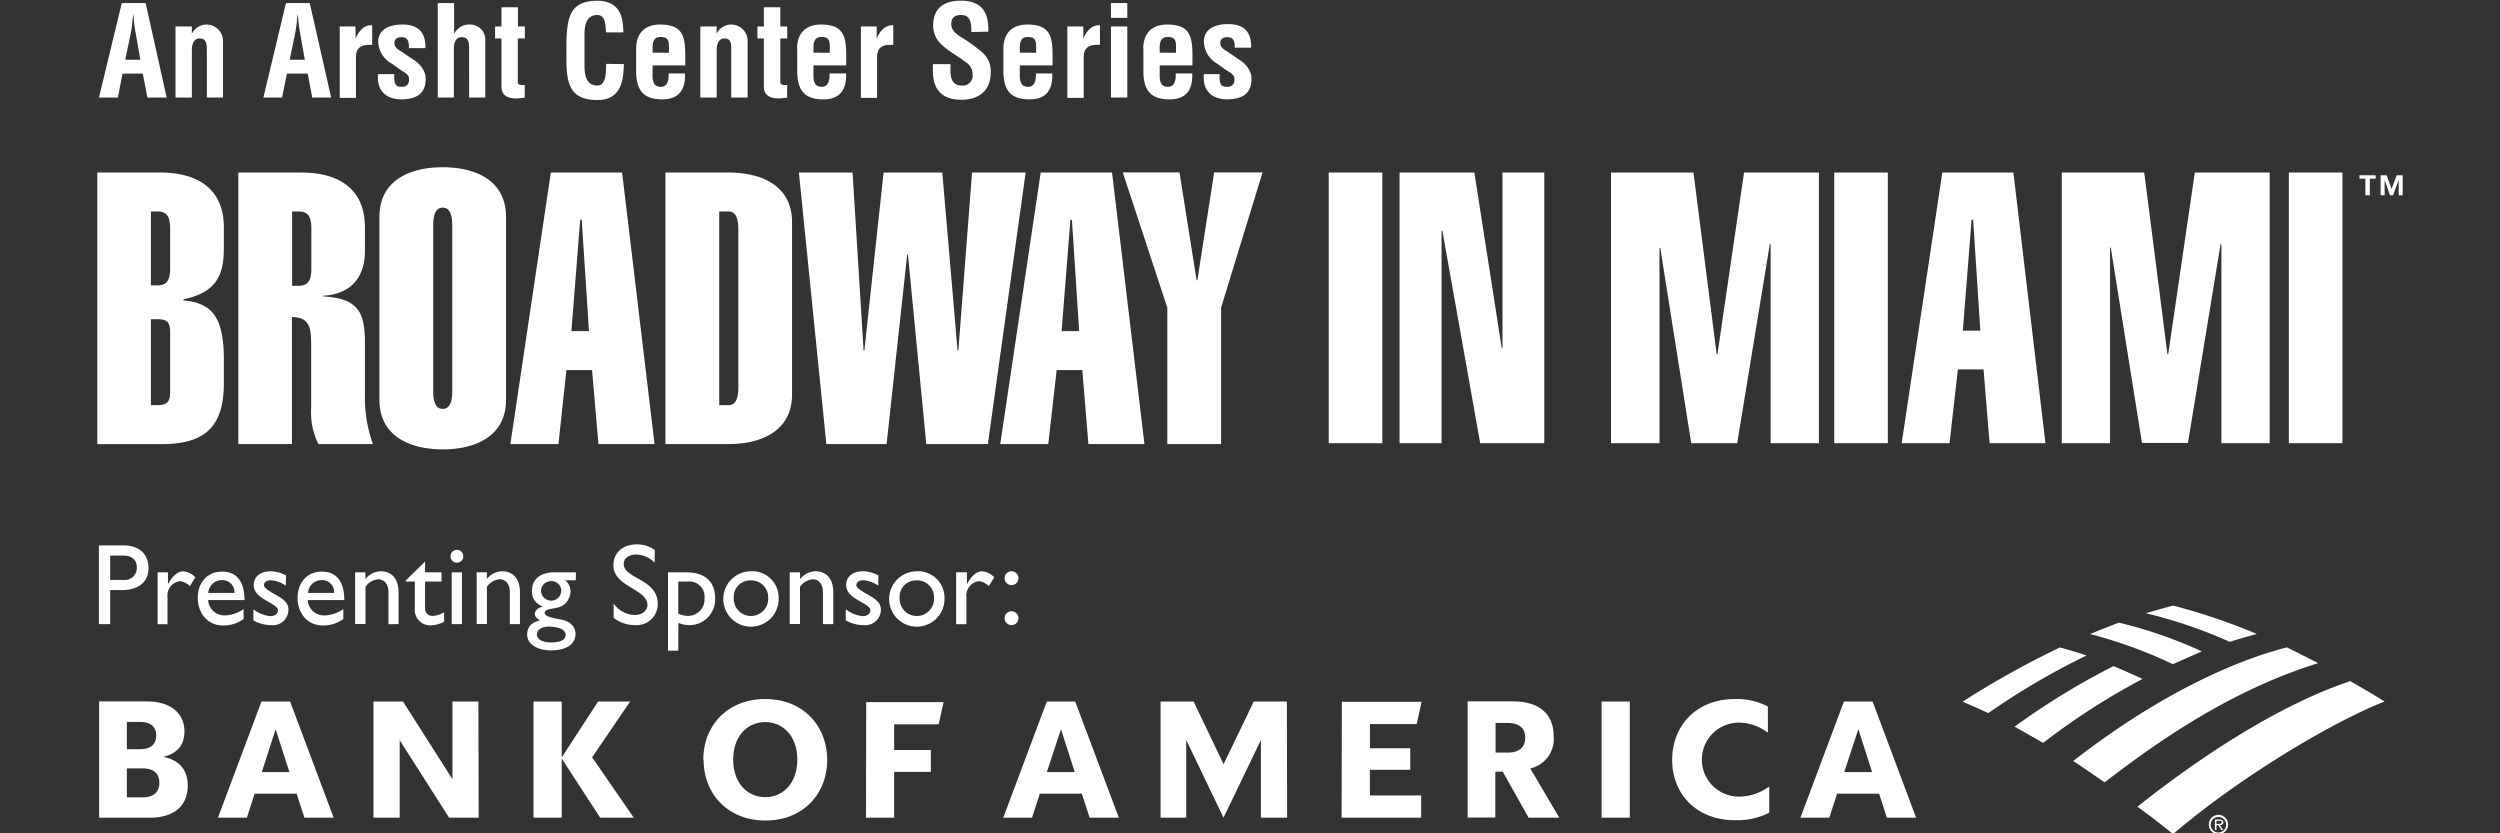
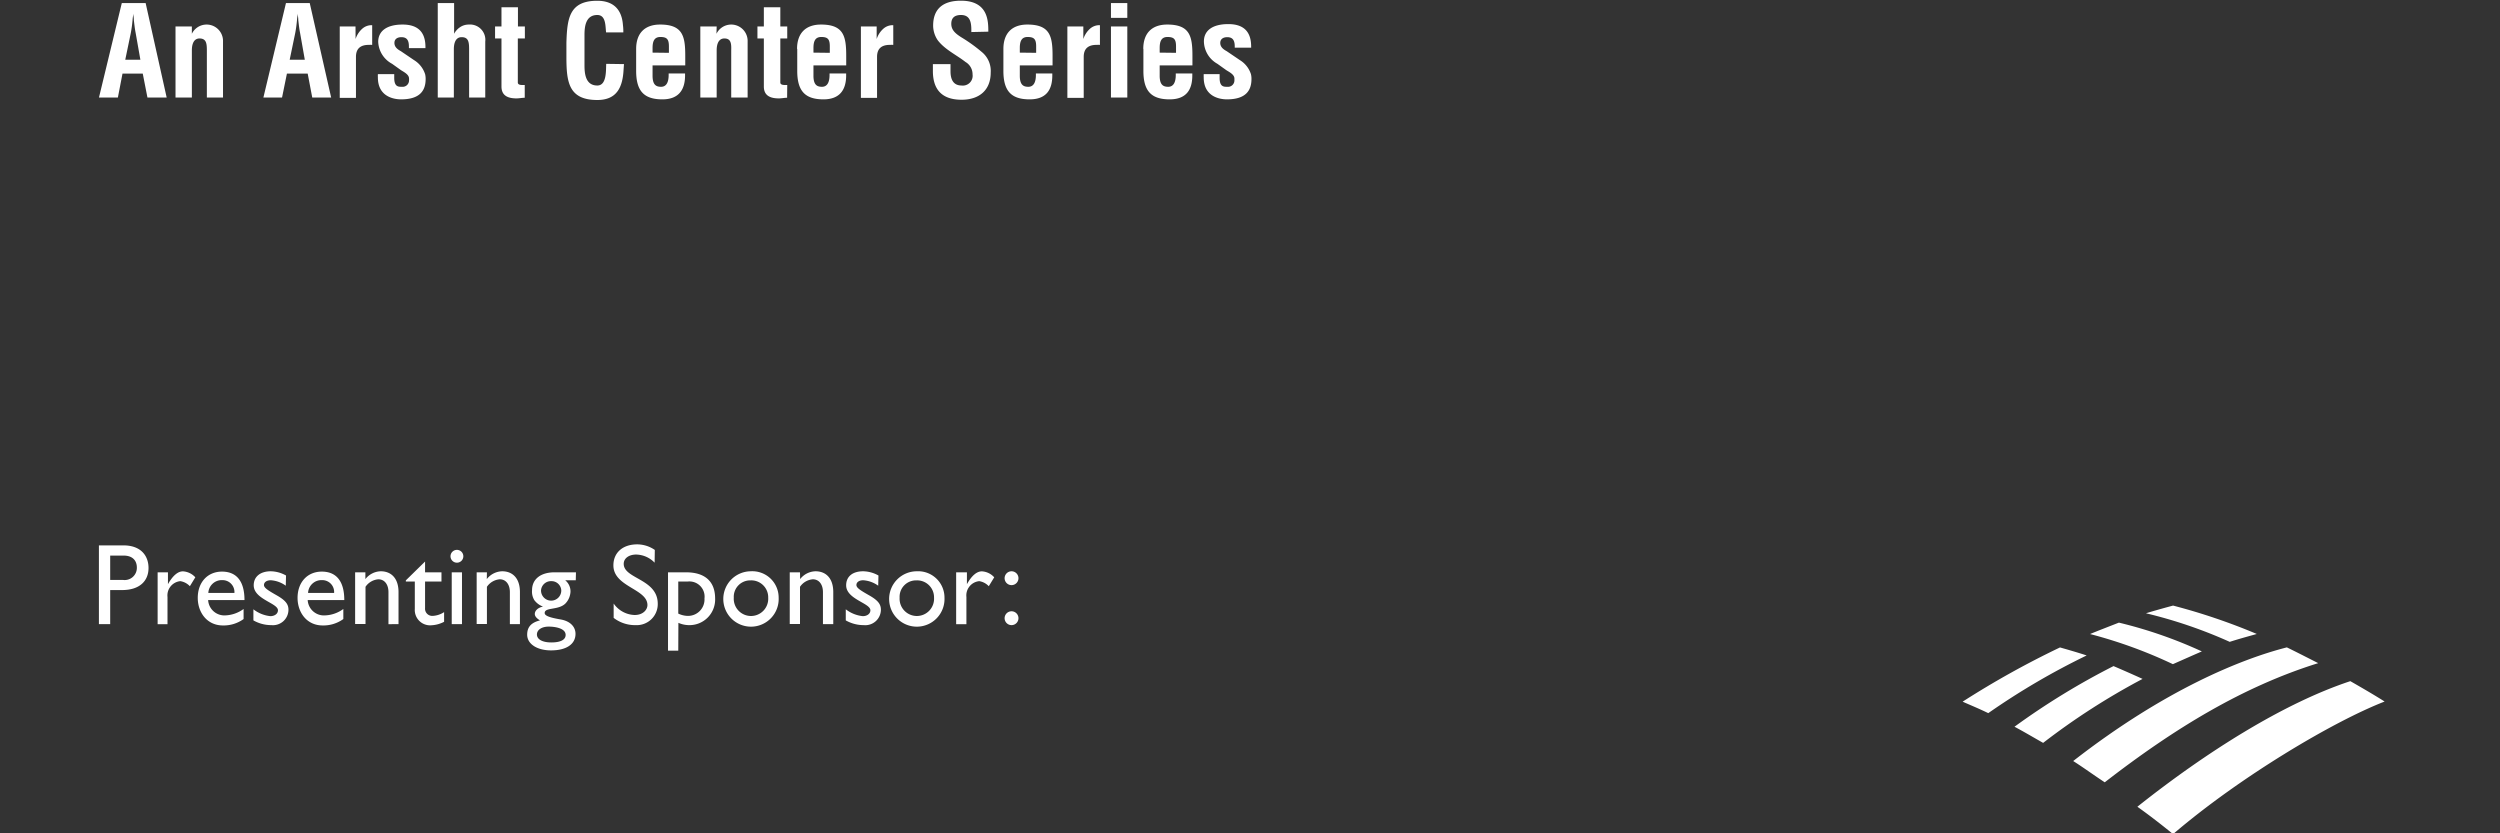
<svg xmlns="http://www.w3.org/2000/svg" id="Layer_1" data-name="Layer 1" viewBox="0 0 390 130">
  <rect x="0" y="0" width="390" height="130" fill="#333333" stroke="none" />
  <defs>
    <style>
      .cls-1,.cls-2{fill:#fff}.cls-2{fill-rule:evenodd}
    </style>
  </defs>
-   <path class="cls-1" d="M207.28 69.14V26.92h8.36v42.22zM218.33 69.14V26.92H230l4.27 27.39h.12V26.92h6.52v42.22h-10L225 35.93l-.12.12v33.09zM251.32 69.14V26.92h12.86l3.62 28.34h.12l4.15-28.34h11.68v42.22h-7.53v-31l-.12-.11-5.1 31.11h-7.17L259 38.66h-.12v30.48zM286.14 69.14V26.92h8.36v42.22zM303 26.92h11.09l5 42.22h-8.71l-.95-11.51h-4l-1.3 11.51h-7.47zm5.93 24.66l-1.12-17.31h-.24l-1.37 17.31zM321.64 69.14V26.92h12.86l3.62 28.34h.12l4.15-28.34h11.68v42.22h-7.53v-31l-.12-.11-5.1 31.07h-7.17l-4.87-30.48h-.11v30.52zM357.06 69.14V26.92h8.36v42.22zM15.18 26.92h9.87c5.17 0 9.87 2.08 9.87 8.56v3.21c0 4.05-1 6.9-6.3 8v.17c4.34.42 6.3 2.44 6.3 9.22v3.69c0 7.26-3.39 9.52-9.87 9.52h-9.87zm11.36 8.74c0-2-.6-2.67-2-2.67h-1v11.53h1c1.37 0 2-.65 2-2.67zm-3 27.54h1c1.37 0 2-.36 2-2v-9.4c0-1.67-.6-2-2-2h-1zM37.18 69.27V26.92h9.87c5.18 0 9.88 2.08 9.88 8.56v3.75c0 3.15-1.43 6.6-6.48 6.9v.12c5.29.3 6.48 2.32 6.48 7.13v8.39a21.05 21.05 0 001.25 7.5h-8.51a10.94 10.94 0 01-1.13-5.48v-9.63c0-2.62 0-4.7-3-4.7v19.81zm8.39-24.69h1c1.37 0 2-.65 2-2.67v-6.25c0-2-.59-2.67-2-2.67h-1zM59.19 33.82c0-5.65 4.7-7.73 9.87-7.73s9.88 2.08 9.88 7.73v28.55c0 5.65-4.7 7.73-9.88 7.73s-9.87-2.1-9.87-7.73zm11.36 1.37c0-1.19-.18-2.8-1.49-2.8s-1.48 1.61-1.48 2.8V61c0 1.19.17 2.79 1.48 2.79s1.49-1.6 1.49-2.79zM85.93 26.92h11.12l5.06 42.35h-8.75l-1-11.54h-4l-1.24 11.54h-7.5zm5.95 24.74l-1.13-17.37h-.24l-1.37 17.37zM103.81 26.92h9.88c5.17 0 9.87 2.08 9.87 7.73v26.88c0 5.65-4.7 7.74-9.87 7.74h-9.88zm8.39 36.28h1.49c1.31 0 1.49-1.61 1.49-2.8V35.78c0-1.19-.18-2.79-1.49-2.79h-1.49zM147 26.92l2.38 27.77h.12l2.14-27.77H160l-5.89 42.35h-9.61l-2.86-29.56h-.12l-3.21 29.56h-9.4l-4.28-42.35H133l1.72 27.77h.12l3-27.77zM162.35 26.92h11.13l5.05 42.35h-8.74l-.95-11.54h-4l-1.31 11.54h-7.49zm6 24.74l-1.13-17.37h-.24l-1.37 17.37zM182.1 48l-6.95-21.11H184l2.67 16.83h.12l2.62-16.83h7.55L190.49 48v21.27h-8.39zM370.62 27.87h-.93v2.59H369v-2.59h-.93v-.53h2.52zm2.46 1.6l.81-2.13h.93v3.12h-.62v-2.38l-.89 2.38h-.47l-.84-2.38v2.38h-.62v-3.12h.94zM15.47 127.56h7.92c4 0 5.9-2.07 5.9-5 0-2.35-1.24-4-3.83-4.48 2.28-.56 3.31-1.94 3.31-4 0-2.59-1.89-4.66-5.9-4.66h-7.4zm6.88-7.69c1.5 0 2.51.73 2.51 2.25s-1 2.26-2.51 2.26h-2.56v-4.51zm-.49-7.25c1.5 0 2.51.65 2.51 2.13s-1 2.12-2.51 2.12h-2.07v-4.25zm23.4-3.18h-4.47L34 127.56h4.51l1.21-3.75h6.55l1.22 3.75h4.56zM43 113.76l2.15 6.68h-4.31zm31.63-4.32h-4.05v12.11l-7.71-12.11h-4.61v18.12h4.09v-12.09l7.71 12.09h4.61zm19 18.12l-6-9.22v9.22h-4.4v-18.12h4.4v8.72l5.67-8.72h5l-5.93 8.7 6.5 9.42zm20.75-9.06c0 3.62 2.18 5.85 5 5.85s5-2.23 5-5.85-2.18-5.85-5-5.85-5 2.22-5 5.85zm-4.66 0c0-5.31 3.78-9.45 9.66-9.45s9.63 4.14 9.66 9.45-3.74 9.5-9.62 9.5-9.63-4.14-9.66-9.45zm25.37 9.06h4.4v-7.15h5.72V117h-5.72v-4h6.94l.77-3.47h-12.07zm32.64-18.12h-4.43l-6.79 18.12H161l1.21-3.75h6.55l1.22 3.75h4.56zm-2.22 4.32l2.15 6.68h-4.35zm35.24-4.32h-5.16l-4.71 9.78-4.68-9.78h-5.15v18.12h4v-12.12l5.82 12.12 5.83-12.12v12.12h4.09zm8.54 18.12h12.41v-3.47h-8v-4h6.3v-3.36h-6.29v-3.78H221l.77-3.47h-12.44zm29.17 0h4.79l-4.53-7.69a4.67 4.67 0 003.65-5c0-3.29-2-5.46-6.42-5.46h-7v18.12h4.32v-7.15h1.16zm-3.29-14.78c1.82 0 2.77.8 2.77 2.3s-.95 2.33-2.77 2.33h-1.86v-4.63zm14.68 14.78h4.4v-18.12h-4.4zm26.15-4.87a8 8 0 01-4.69 1.58 5.77 5.77 0 01-.1-11.54 7.56 7.56 0 014.58 1.57v-4.08a10.41 10.41 0 00-5.15-1.17c-6 0-9.76 4.14-9.78 9.45s3.72 9.45 9.81 9.45a11 11 0 005.33-1.17zm16.13-13.25h-4.48l-6.78 18.12h4.5l1.22-3.75h6.55l1.21 3.75h4.56zm-2.23 4.32l2.15 6.68h-4.35z" />
-   <path class="cls-2" d="M344.58 128.66a1.5 1.5 0 111.5 1.46 1.47 1.47 0 01-1.5-1.46m.28 0a1.21 1.21 0 002.42 0 1.21 1.21 0 00-2.42 0" />
-   <path class="cls-2" d="M346.82 129.48h-.28l-.48-.75h-.29v.75h-.24v-1.63h.72a.7.7 0 01.4.09.37.37 0 01.19.34c0 .32-.23.44-.53.45zm-.78-.95c.24 0 .56 0 .56-.25s-.19-.24-.41-.24h-.42v.49z" />
  <path class="cls-1" d="M339 130.12c10.39-8.9 25-17.58 33-20.68-1.25-.8-3.18-1.94-5.35-3.18-10.33 3.41-22.41 11-33.22 19.59 1.87 1.33 3.77 2.8 5.57 4.27zM334.24 105.91c-1.55-.71-3.2-1.43-4.53-2a113.58 113.58 0 00-15.45 9.46c1.4.74 2.88 1.62 4.47 2.52a107.66 107.66 0 0115.51-9.98zM343.49 101.62a70 70 0 00-12.94-4.49c-1.32.52-3.21 1.24-4.5 1.78a73 73 0 0112.92 4.7c1.39-.61 3.22-1.43 4.52-1.99zM321.36 101a139.55 139.55 0 00-15.19 8.46c1.18.53 2.37 1 4 1.79a112.18 112.18 0 0115.35-9c-1.62-.53-3.18-.97-4.16-1.25zM347.84 100.13c1.32-.43 2.89-.86 4.22-1.23A95.71 95.71 0 00339 94.47c-.68.18-2.76.75-4.23 1.2a73.38 73.38 0 0113.07 4.46zM323.42 118.72c1.57 1 3.29 2.25 4.92 3.32 10.84-8.4 21.53-14.92 33.3-18.59-1.64-.83-3.07-1.57-4.89-2.46-7.07 1.8-19.07 6.62-33.33 17.73zM15.44 15.21L19 .48h3.72L26 15.21h-3l-.73-3.73h-3.16l-.72 3.73zm4.1-5.89h2.36l-.74-4.19c-.14-.69-.2-1.35-.28-2 0-.34-.06-.67-.1-1 0 .31-.08.64-.1 1a20.35 20.35 0 01-.27 2zM29.93 5.27a2.56 2.56 0 014.86 1.22v8.72h-2.52V7.82c0-1.08-.12-1.78-1.08-1.82h-.06c-.86 0-1.2.8-1.2 1.86v7.35h-2.55V4.13h2.55zM41.09 15.21L44.61.48h3.71l3.34 14.73h-2.95L48 11.48h-3.24L44 15.21zm4.1-5.89h2.36l-.74-4.19c-.14-.69-.2-1.35-.28-2 0-.34-.06-.67-.1-1 0 .31-.08.64-.1 1a20.35 20.35 0 01-.27 2zM55.47 6.09a3.63 3.63 0 011-1.57 2.19 2.19 0 011.59-.59V7a4.78 4.78 0 00-.53 0c-1.14 0-2 .45-2 1.87v6.4H53V4.13h2.46zM61.5 11.56v.59c0 1.35.61 1.39 1.12 1.39h.09a1 1 0 001.1-1 1.57 1.57 0 000-.28c0-.63-.76-1-1.25-1.31l-1.4-1A4.08 4.08 0 0159 6.53c0-1.71 1.36-2.7 3.81-2.7s3.56 1.24 3.56 3.5v.18h-2.58v-.26c0-1-.35-1.45-1.17-1.45-.61 0-1.09.27-1.09.9s.48 1 1 1.28l2.08 1.41a4 4 0 011.71 2.19 3.11 3.11 0 01.08.74c0 1.67-.75 3.18-3.83 3.18-1.28 0-3.62-.51-3.62-3.41a4.61 4.61 0 010-.53zM68.29 15.21V.48h2.55v4.79a2.87 2.87 0 011.22-1.2 2.47 2.47 0 011.08-.24 2.39 2.39 0 012.56 2.66v8.72h-2.52V7.63c0-1.08-.12-1.79-1.08-1.83H72c-.86 0-1.2.81-1.2 1.87v7.54zM81.86 15.25c-.41 0-.86.1-1.29.1-1.2 0-2.34-.34-2.34-1.85V6h-1V4.13h1v-3h2.57v3h1.08V6h-1.1v6.87c0 .34.39.39.71.39h.37zM97.34 10l-.06.85c-.14 2.69-1 4.75-4.1 4.75-4.52 0-4.82-2.86-4.82-6.79V6.66c.12-3.75.41-6.54 4.82-6.54 2.45 0 3.83 1.3 4 3.81a7.26 7.26 0 01.06.93v.19h-2.69c-.12-.94 0-2.71-1.37-2.71-1.87 0-2 1.91-2 3.16v4.64c0 1.22.1 3.2 2 3.2 1.51 0 1.33-2.43 1.39-3.38zM99.24 7.63c0-2.42 1.32-3.8 3.74-3.8 3.55 0 3.92 1.85 3.92 4.88v1.49h-5.1v1.61c0 1.45.57 1.73 1.33 1.73s1.18-.61 1.18-1.85v-.23h2.56v.31c0 2.3-1.05 3.73-3.54 3.73-2.89 0-4.09-1.33-4.09-4.44V7.63zm5.11.61v-1c0-1.12-.31-1.47-1.34-1.47s-1.21.82-1.21 1.73v.71zM111.77 5.27a2.56 2.56 0 014.86 1.22v8.72h-2.56V7.82C114.11 6.74 114 6 113 6c-.86 0-1.2.8-1.2 1.86v7.35h-2.55V4.13h2.55zM122.79 15.25c-.41 0-.86.1-1.29.1-1.2 0-2.34-.34-2.34-1.85V6h-1V4.13h1v-3h2.57v3h1.08V6h-1.08v6.87c0 .34.4.39.71.39h.37zM124.34 7.63c0-2.42 1.32-3.8 3.74-3.8 3.55 0 3.93 1.85 3.93 4.88v1.49h-5.11v1.61c0 1.45.57 1.73 1.33 1.73s1.18-.61 1.18-1.85v-.23H132v.31c0 2.3-1.05 3.73-3.54 3.73-2.89 0-4.09-1.33-4.09-4.44V7.63zm5.11.61v-1c0-1.12-.31-1.47-1.34-1.47s-1.21.82-1.21 1.73v.71zM136.76 6.09a3.63 3.63 0 011-1.57 2.19 2.19 0 011.59-.59V7a4.7 4.7 0 00-.53 0c-1.14 0-2 .45-2 1.87v6.4h-2.52V4.13h2.46zM151.53 5v-.26c0-1.24-.18-2.4-1.61-2.4-.93 0-1.52.38-1.52 1.38s.71 1.55 1.57 2.1a24.3 24.3 0 013.34 2.42 3.81 3.81 0 011.24 3.08c0 2.79-1.84 4.24-4.54 4.24-3.3 0-4.48-1.84-4.48-4.48V10h2.75v1.12c0 1.3.46 2.22 1.73 2.22a1.53 1.53 0 001.71-1.73 2.22 2.22 0 00-1.1-1.94c-1.43-1.12-3.22-1.93-4.34-3.4a4.11 4.11 0 01-.71-2.27c0-2.51 1.42-3.89 4.33-3.89 4.38 0 4.26 3.38 4.28 4.83zM156.53 7.63c0-2.42 1.32-3.8 3.74-3.8 3.55 0 3.93 1.85 3.93 4.88v1.49h-5.11v1.61c0 1.45.57 1.73 1.33 1.73s1.18-.61 1.18-1.85v-.23h2.56v.31c0 2.3-1 3.73-3.54 3.73-2.89 0-4.09-1.33-4.09-4.44V7.63zm5.11.61v-1c0-1.12-.31-1.47-1.34-1.47s-1.21.82-1.21 1.73v.71zM169 6.09a3.63 3.63 0 011-1.57 2.19 2.19 0 011.59-.59V7a4.7 4.7 0 00-.53 0c-1.14 0-2 .45-2 1.87v6.4h-2.55V4.13H169zM173.31 2.79V.48h2.55v2.31zm0 12.42V4.13h2.55v11.08zM178.35 7.63c0-2.42 1.32-3.8 3.74-3.8 3.55 0 3.93 1.85 3.93 4.88v1.49h-5.11v1.61c0 1.45.57 1.73 1.33 1.73s1.18-.61 1.18-1.85v-.23H186v.31c0 2.3-1 3.73-3.54 3.73-2.89 0-4.09-1.33-4.09-4.44V7.63zm5.11.61v-1c0-1.12-.31-1.47-1.34-1.47s-1.21.82-1.21 1.73v.71zM190.26 11.56v.59c0 1.35.6 1.39 1.12 1.39h.09a1 1 0 001.1-1v-.28c0-.63-.77-1-1.26-1.31l-1.4-1a4.08 4.08 0 01-2.1-3.49c0-1.71 1.36-2.7 3.81-2.7s3.56 1.24 3.56 3.5v.18h-2.56v-.19c0-1-.35-1.45-1.17-1.45-.61 0-1.09.27-1.09.9s.48 1 1 1.28l2.08 1.41a4 4 0 011.71 2.19 3.11 3.11 0 01.08.74c0 1.67-.75 3.18-3.83 3.18-1.28 0-3.62-.51-3.62-3.41a4.61 4.61 0 010-.53zM19.26 85.08c2.69 0 3.91 1.59 3.91 3.53s-1.3 3.44-4.14 3.44h-1.84v5.31h-1.76V85.08zm-2.07 5.39h2a1.9 1.9 0 002.16-1.93c0-.9-.48-1.87-2.09-1.87h-2.07zM26.2 89.28v1.85c.81-1.42 1.59-2 2.34-2a2.82 2.82 0 011.93.93l-.85 1.39a2.6 2.6 0 00-1.49-.79 2.24 2.24 0 00-2 2.48v4.23h-1.54v-8.09zM38 96.57a5.29 5.29 0 01-3.22 1c-2.52 0-3.93-2.07-3.93-4.3 0-2.45 1.55-4.1 3.78-4.1s3.51 1.45 3.51 4.44h-5.67A2.54 2.54 0 0035.18 96 5.16 5.16 0 0038 95zm-1.43-4.07a1.86 1.86 0 00-1.89-2 2.1 2.1 0 00-2.18 2zM44.58 91.37a4.47 4.47 0 00-2.34-.85c-.65 0-1.06.31-1.06.74s.54.79 2 1.62S45 94.32 45 95.14a2.42 2.42 0 01-2.66 2.38 5.61 5.61 0 01-2.81-.74v-1.73a5.18 5.18 0 002.64 1.07c.65 0 1.19-.35 1.19-.92 0-1.12-3.78-1.71-3.78-3.89 0-1.37 1.05-2.19 2.67-2.19a5 5 0 012.37.66zM53.56 96.57a5.29 5.29 0 01-3.22 1c-2.52 0-3.92-2.07-3.92-4.3 0-2.45 1.55-4.1 3.78-4.1s3.51 1.45 3.51 4.44H48A2.54 2.54 0 0050.74 96a5.13 5.13 0 002.82-1zm-1.44-4.07a1.85 1.85 0 00-1.89-2 2.09 2.09 0 00-2.17 2zM57 90.34a3.13 3.13 0 012.41-1.22c1.53 0 2.76 1 2.76 3.25v5H60.6v-5c0-1.19-.61-2-1.58-2a2.68 2.68 0 00-2 1.17v5.8H55.4v-8.06H57zM66.31 89.28h2.56v1.44h-2.56v4.14a1.12 1.12 0 001.15 1.22 3.54 3.54 0 001.82-.59V97a4.74 4.74 0 01-1.94.54A2.39 2.39 0 0164.71 95v-4.28h-1.4v-.18l3-2.94zM71.28 87.78a1 1 0 111-1 1 1 0 01-1 1zm.79 9.58h-1.6v-8.08h1.6zM75.94 90.34a3.13 3.13 0 012.41-1.22c1.53 0 2.76 1 2.76 3.25v5h-1.57v-5c0-1.19-.61-2-1.58-2a2.68 2.68 0 00-2 1.17v5.8h-1.6v-8.06h1.6zM89.82 90.52h-1.65a2.24 2.24 0 01.83 1.76 2.88 2.88 0 01-.75 1.82c-1.08 1.15-3.28.58-3.28 1.53 0 .45.85.72 2.47 1s2.34 1.23 2.34 2.25c0 1.61-1.42 2.58-3.82 2.58-2.18 0-3.72-1-3.72-2.45 0-1.19.63-1.89 2-2.23-.56-.34-.81-.67-.81-1 0-.52.5-1 1.28-1.15a3 3 0 01-1.35-1 2.56 2.56 0 01-.36-1.56c0-1.73 1.35-2.79 3.52-2.79h3.33zm-4.23 7.23c-1.08 0-1.83.51-1.83 1.23s.79 1.24 2.25 1.24 2.23-.43 2.23-1.17c0-1.05-1.66-1.3-2.65-1.3zm.41-7.09a1.55 1.55 0 00-1.6 1.46 1.58 1.58 0 003.16 0A1.52 1.52 0 0086 90.66zM102.12 87.78a4.1 4.1 0 00-2.88-1.27c-1.13 0-1.94.59-1.94 1.45 0 2.36 5.31 2.33 5.31 6.23a3.28 3.28 0 01-3.44 3.33 5.45 5.45 0 01-3.44-1.13v-2.24A4.13 4.13 0 0099 95.94c1.37 0 2-.87 2-1.55 0-2.54-5.31-2.83-5.31-6.19 0-2 1.47-3.28 3.72-3.28a4.88 4.88 0 012.74.87zM105.81 101.5h-1.6V89.28H107c3 0 4.56 1.44 4.56 4.1a4 4 0 01-4.11 4.14 4.11 4.11 0 01-1.62-.36zm0-5.78a3.59 3.59 0 001.51.36 2.57 2.57 0 002.58-2.72 2.37 2.37 0 00-2.63-2.64h-1.46zM121.47 93.24a4.32 4.32 0 11-4.37-4.12 4.11 4.11 0 014.37 4.12zm-7 0a2.69 2.69 0 105.37 0 2.64 2.64 0 00-2.76-2.7 2.56 2.56 0 00-2.61 2.7zM124.82 90.34a3.13 3.13 0 012.41-1.22c1.53 0 2.76 1 2.76 3.25v5h-1.61v-5c0-1.19-.61-2-1.58-2a2.68 2.68 0 00-2 1.17v5.8h-1.6v-8.06h1.6zM137 91.37a4.5 4.5 0 00-2.34-.85c-.65 0-1.06.31-1.06.74s.54.79 2 1.62 1.82 1.44 1.82 2.26a2.43 2.43 0 01-2.67 2.38 5.63 5.63 0 01-2.81-.74v-1.73a5.21 5.21 0 002.65 1.07c.65 0 1.19-.35 1.19-.92 0-1.12-3.78-1.71-3.78-3.89 0-1.37 1-2.19 2.66-2.19a5 5 0 012.38.66zM147.34 93.24a4.32 4.32 0 11-4.34-4.12 4.11 4.11 0 014.34 4.12zm-7 0a2.69 2.69 0 105.37 0 2.64 2.64 0 00-2.76-2.7 2.56 2.56 0 00-2.61 2.7zM150.84 89.28v1.85c.8-1.42 1.58-2 2.34-2a2.81 2.81 0 011.92.93l-.85 1.39a2.6 2.6 0 00-1.49-.79 2.24 2.24 0 00-2 2.48v4.23h-1.6v-8.09zM158.88 90.2a1.08 1.08 0 11-1.08-1.08 1.08 1.08 0 011.08 1.08zm0 6.24a1.08 1.08 0 11-1.08-1.08 1.08 1.08 0 011.08 1.08z" />
</svg>